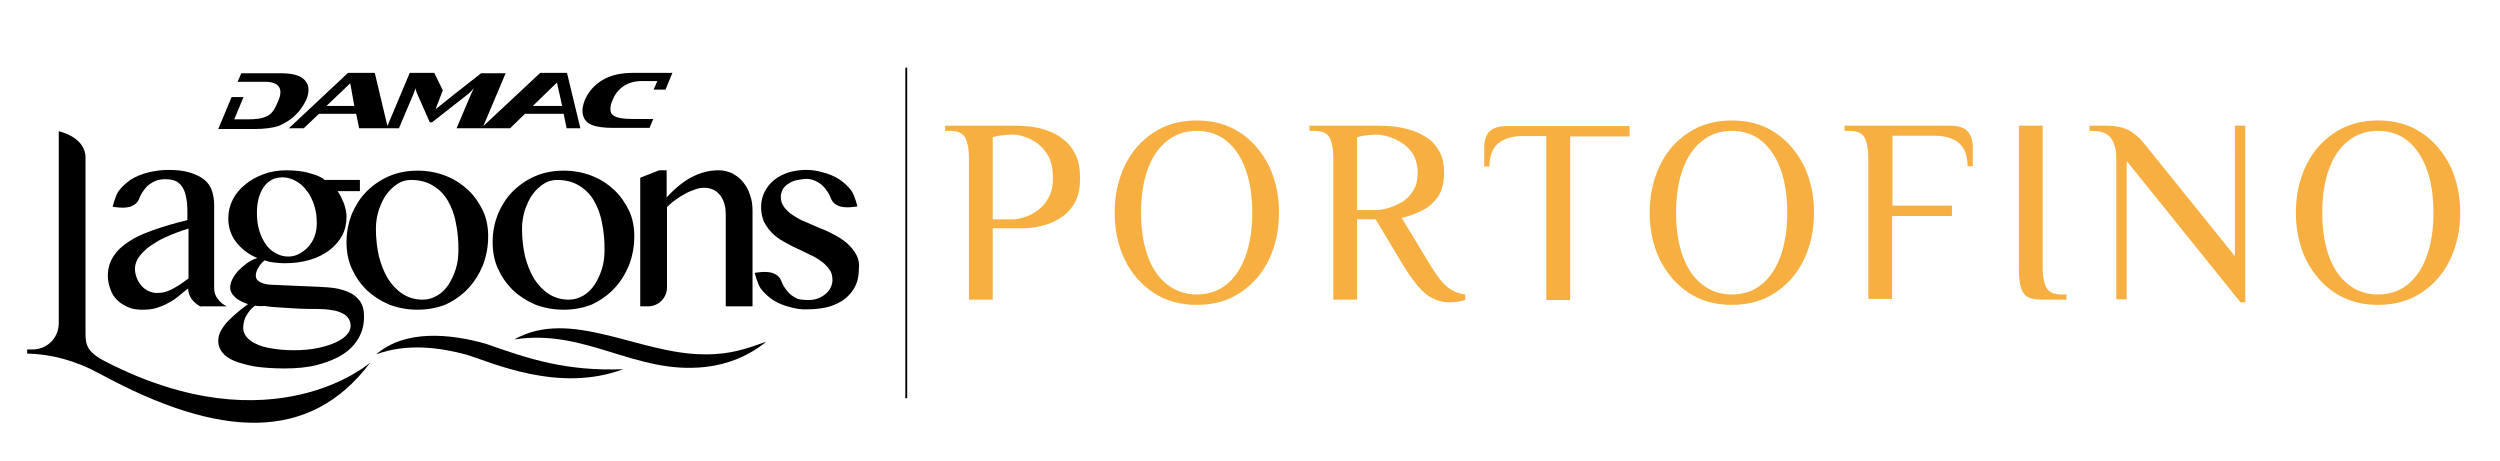
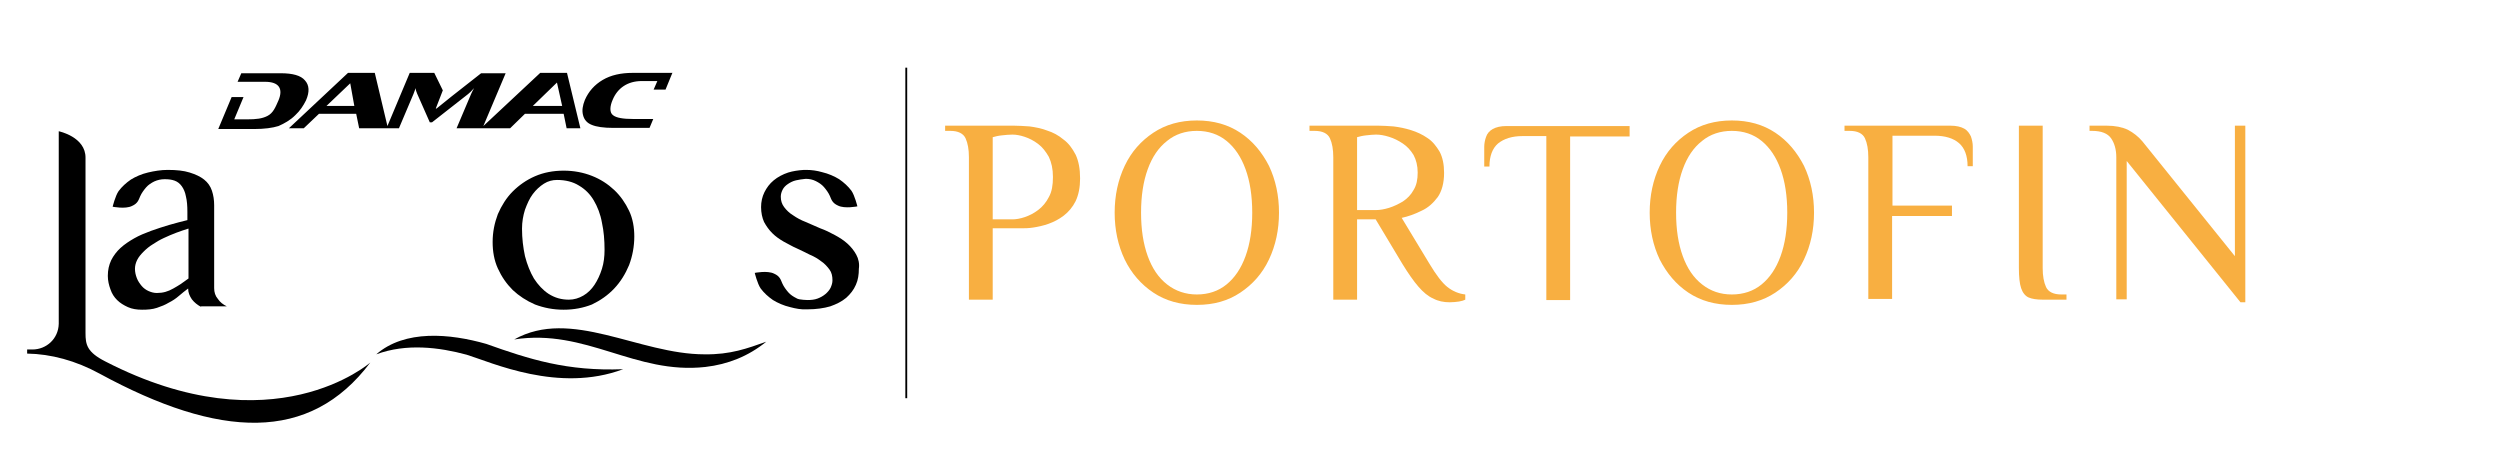
<svg xmlns="http://www.w3.org/2000/svg" version="1.1" id="Layer_1" x="0px" y="0px" viewBox="0 0 672.4 123.9" style="enable-background:new 0 0 672.4 123.9;" xml:space="preserve">
  <style type="text/css">
	.st0{fill:#F8AF41;}
</style>
  <g>
    <path class="st0" d="M260.6,80.6V42.3c0-2.1-0.3-3.8-0.9-5.1c-0.6-1.3-2-2-4.1-2h-1.4v-1.4h18.5c1.2,0,2.6,0.1,4.2,0.2   c1.5,0.2,3.1,0.5,4.7,1.1c1.6,0.5,3.1,1.3,4.4,2.4c1.4,1,2.4,2.4,3.3,4.1c0.8,1.7,1.2,3.8,1.2,6.4c0,2.4-0.4,4.4-1.2,6.1   c-0.8,1.6-1.9,2.9-3.2,3.9c-1.3,1-2.7,1.7-4.1,2.2c-1.4,0.5-2.8,0.8-4.1,1c-1.3,0.2-2.3,0.2-3.1,0.2H267v19.2H260.6z M267,59h5.3   c1,0,2.1-0.2,3.3-0.6c1.2-0.4,2.4-1,3.6-1.9c1.2-0.9,2.2-2.1,2.9-3.5c0.8-1.4,1.1-3.2,1.1-5.4s-0.4-3.9-1.1-5.4   c-0.8-1.4-1.7-2.6-2.9-3.5c-1.2-0.9-2.4-1.5-3.6-1.9c-1.2-0.4-2.3-0.6-3.3-0.6c-0.9,0-1.8,0.1-2.8,0.2c-1,0.1-1.8,0.3-2.5,0.5V59z" />
    <path class="st0" d="M321.9,82c-4.5,0-8.4-1.1-11.7-3.3c-3.3-2.2-5.9-5.2-7.7-8.9c-1.8-3.8-2.7-8-2.7-12.6c0-4.6,0.9-8.8,2.7-12.6   c1.8-3.8,4.4-6.7,7.7-8.9c3.3-2.2,7.2-3.3,11.7-3.3s8.4,1.1,11.7,3.3s5.8,5.2,7.7,8.9c1.8,3.8,2.7,8,2.7,12.6   c0,4.6-0.9,8.8-2.7,12.6c-1.8,3.8-4.4,6.7-7.7,8.9S326.5,82,321.9,82z M321.9,79.2c3.1,0,5.8-0.9,8-2.7c2.2-1.8,3.9-4.3,5.1-7.6   c1.2-3.3,1.8-7.2,1.8-11.7c0-4.5-0.6-8.4-1.8-11.7c-1.2-3.3-2.9-5.8-5.1-7.6c-2.2-1.8-4.9-2.7-8-2.7c-3.1,0-5.8,0.9-8,2.7   c-2.3,1.8-4,4.3-5.2,7.6c-1.2,3.3-1.8,7.2-1.8,11.7c0,4.5,0.6,8.4,1.8,11.7c1.2,3.3,2.9,5.8,5.2,7.6   C316.2,78.3,318.9,79.2,321.9,79.2z" />
    <path class="st0" d="M389.9,81.3c-1.6,0-3.1-0.3-4.4-1c-1.4-0.6-2.7-1.7-4-3.2c-1.3-1.5-2.7-3.5-4.3-6.1L370,59h-5v21.6h-6.4V42.3   c0-2.1-0.3-3.8-0.9-5.1c-0.6-1.3-2-2-4.1-2h-1.4v-1.4h18.5c1.2,0,2.6,0.1,4.1,0.2c1.6,0.2,3.1,0.5,4.7,1c1.6,0.5,3.1,1.2,4.4,2.1   c1.4,0.9,2.4,2.2,3.3,3.7c0.8,1.5,1.2,3.4,1.2,5.7c0,2.7-0.6,4.9-1.7,6.5c-1.2,1.6-2.6,2.9-4.4,3.7c-1.8,0.9-3.5,1.5-5.3,1.9   l7.5,12.4c1.8,3,3.4,5.1,4.8,6.2s3,1.8,4.8,2v1.4c-0.4,0.2-1,0.4-1.7,0.5S390.8,81.3,389.9,81.3z M365,56.5h5.1   c1,0,2.2-0.2,3.5-0.6c1.3-0.4,2.5-1,3.7-1.7c1.2-0.8,2.2-1.8,2.9-3.1c0.8-1.3,1.1-2.8,1.1-4.7c0-1.8-0.4-3.4-1.1-4.7   c-0.8-1.3-1.7-2.3-2.9-3.1c-1.2-0.8-2.4-1.4-3.7-1.8c-1.3-0.4-2.4-0.6-3.5-0.6c-0.8,0-1.6,0.1-2.6,0.2c-1,0.1-1.8,0.3-2.5,0.5V56.5   z" />
    <path class="st0" d="M415.9,80.6v-44h-6.4c-2.8,0-5,0.7-6.6,2c-1.5,1.3-2.3,3.4-2.3,6.2h-1.4v-5.3c0-0.9,0.2-1.9,0.5-2.7   c0.3-0.9,0.9-1.6,1.8-2.1c0.9-0.5,2.1-0.8,3.7-0.8h33.1v2.8h-16v44H415.9z" />
    <path class="st0" d="M465.8,82c-4.5,0-8.4-1.1-11.7-3.3s-5.8-5.2-7.7-8.9c-1.8-3.8-2.7-8-2.7-12.6c0-4.6,0.9-8.8,2.7-12.6   c1.8-3.8,4.4-6.7,7.7-8.9s7.2-3.3,11.7-3.3s8.4,1.1,11.7,3.3s5.8,5.2,7.7,8.9c1.8,3.8,2.7,8,2.7,12.6c0,4.6-0.9,8.8-2.7,12.6   c-1.8,3.8-4.4,6.7-7.7,8.9S470.3,82,465.8,82z M465.8,79.2c3.1,0,5.8-0.9,8-2.7c2.2-1.8,3.9-4.3,5.1-7.6c1.2-3.3,1.8-7.2,1.8-11.7   c0-4.5-0.6-8.4-1.8-11.7c-1.2-3.3-2.9-5.8-5.1-7.6c-2.2-1.8-4.9-2.7-8-2.7c-3.1,0-5.8,0.9-8,2.7c-2.3,1.8-4,4.3-5.2,7.6   c-1.2,3.3-1.8,7.2-1.8,11.7c0,4.5,0.6,8.4,1.8,11.7c1.2,3.3,2.9,5.8,5.2,7.6C460.1,78.3,462.7,79.2,465.8,79.2z" />
    <path class="st0" d="M502.5,80.6V42.3c0-2.1-0.3-3.8-0.9-5.1c-0.6-1.3-2-2-4.1-2h-1.4v-1.4h28.4c1.7,0,2.9,0.3,3.8,0.8   c0.9,0.5,1.4,1.3,1.8,2.1c0.3,0.9,0.5,1.8,0.5,2.7v5.3h-1.4c0-2.8-0.8-4.9-2.3-6.2c-1.5-1.3-3.7-2-6.6-2h-11.3v18.8H525v2.8h-16.1   v22.3H502.5z" />
    <path class="st0" d="M549.5,80.6c-1.7,0-3-0.2-3.9-0.6s-1.6-1.3-2-2.5c-0.4-1.2-0.6-3-0.6-5.4V33.8h6.4v38.3c0,2.1,0.3,3.8,0.9,5.1   c0.6,1.3,2,2,4.1,2h1.4v1.4H549.5z" />
    <path class="st0" d="M602.6,81.3L572,43.3v37.2h-2.8V42.3c0-2.1-0.5-3.8-1.4-5.1c-0.9-1.3-2.6-2-5.1-2H562v-1.4h4.6   c2.3,0,4.2,0.4,5.7,1.1c1.5,0.8,2.8,1.8,3.9,3.1l24.9,30.9V33.8h2.8v47.5H602.6z" />
-     <path class="st0" d="M639.6,82c-4.5,0-8.4-1.1-11.7-3.3s-5.8-5.2-7.7-8.9c-1.8-3.8-2.7-8-2.7-12.6c0-4.6,0.9-8.8,2.7-12.6   c1.8-3.8,4.4-6.7,7.7-8.9s7.2-3.3,11.7-3.3s8.4,1.1,11.7,3.3s5.8,5.2,7.7,8.9c1.8,3.8,2.7,8,2.7,12.6c0,4.6-0.9,8.8-2.7,12.6   c-1.8,3.8-4.4,6.7-7.7,8.9S644.1,82,639.6,82z M639.6,79.2c3.1,0,5.8-0.9,8-2.7c2.2-1.8,3.9-4.3,5.1-7.6c1.2-3.3,1.8-7.2,1.8-11.7   c0-4.5-0.6-8.4-1.8-11.7c-1.2-3.3-2.9-5.8-5.1-7.6c-2.2-1.8-4.9-2.7-8-2.7c-3.1,0-5.8,0.9-8,2.7c-2.3,1.8-4,4.3-5.2,7.6   c-1.2,3.3-1.8,7.2-1.8,11.7c0,4.5,0.6,8.4,1.8,11.7c1.2,3.3,2.9,5.8,5.2,7.6C633.8,78.3,636.5,79.2,639.6,79.2z" />
  </g>
  <g>
    <path d="M79.4,31c1.3-1.2,2.2-2.6,2.9-4c1-2.3,0.9-4.1-0.3-5.4c-1.1-1.3-3.3-1.9-6.5-1.9H64.9l-1,2.3h7.4c3.8,0,4.9,1.9,3.6,5   c-0.8,1.8-1.4,3.4-3,4.2c-1.4,0.7-2.9,0.9-5.5,0.9l-3.4,0l2.5-6h-3.2l-3.6,8.6h9.7c2.7,0,4.9-0.3,6.5-0.8   C76.5,33.2,78.1,32.3,79.4,31 M149.3,19.6L149.3,19.6l-4,0L130,33.9l6-14.2h-6.6l-7.9,6.2l-4.1,3.3h-0.2l1.9-4.9l-2.3-4.7h-6.6   l-6,14.3l-3.4-14.3h-7.2L77.7,34.5h4l4.1-3.9h10l0.8,3.9h10.7l3.9-9.2c0.2-0.5,0.4-1,0.6-1.6c0,0.5,0.2,1,0.4,1.5l3.4,7.7h0.6   l9.7-7.6c0.4-0.3,0.9-0.8,1.6-1.6c-0.4,0.7-0.6,1.2-0.8,1.6l-3.9,9.2h7l0,0h7.4l4-3.9h10.4l0.8,3.9h3.7l-3.6-14.9H149.3z    M87.8,28.5l6.4-6.1l1.1,6.1H87.8z M143.3,28.5l6.5-6.3l1.4,6.3H143.3z M180.8,19.7l0.1-0.1h-10.7c-3.2,0-5.9,0.6-8.1,1.9   c-2.2,1.3-3.8,3.1-4.8,5.4c-0.6,1.5-0.8,2.8-0.5,4c0.3,1.3,1.1,2.2,2.4,2.7c1.2,0.5,3.1,0.8,5.8,0.8h9.7l1-2.4h-5.5   c-2.6,0-4.4-0.3-5.3-1c-1-0.7-0.9-2.4-0.1-4.2c1.3-3.1,4-5,7.8-5h4.2l-1,2.3h3.2L180.8,19.7L180.8,19.7z" />
    <path d="M54,82.5c-0.9-0.5-1.7-1.1-2.4-2c-0.6-0.9-1-1.8-1-2.9c-0.8,0.6-1.7,1.3-2.5,2c-0.8,0.7-1.7,1.3-2.7,1.8   c-1,0.6-2,1-3.2,1.4c-1.2,0.4-2.5,0.5-4,0.5c-1.4,0-2.7-0.2-3.8-0.7c-1.1-0.5-2.1-1.1-2.9-1.9c-0.8-0.8-1.4-1.7-1.8-2.9   c-0.4-1.1-0.7-2.3-0.7-3.6c0-1.6,0.3-2.9,0.9-4.2c0.6-1.2,1.5-2.4,2.5-3.3c1.1-1,2.3-1.8,3.7-2.6c1.4-0.8,2.9-1.4,4.5-2   c1.6-0.6,3.3-1.1,4.9-1.6c1.7-0.5,3.3-0.9,4.9-1.3V57c0-1.6-0.1-3-0.4-4.2c-0.2-1.1-0.6-2-1.1-2.7c-0.5-0.7-1.1-1.2-1.9-1.5   c-0.8-0.3-1.7-0.4-2.7-0.4c-1,0-1.9,0.2-2.8,0.6c-0.8,0.4-1.6,0.9-2.2,1.6c-0.6,0.7-1.2,1.5-1.6,2.4c-0.4,0.9-0.6,1.9-2.2,2.6   c-1.8,0.9-5.2,0.2-5.2,0.2s0.7-2.9,1.6-4.2c0.9-1.2,2-2.2,3.3-3.1c1.3-0.8,2.9-1.5,4.6-1.9c1.7-0.4,3.5-0.7,5.3-0.7   c2.4,0,4.3,0.2,5.9,0.7c1.6,0.5,2.9,1.1,3.9,1.9c1,0.8,1.7,1.8,2.1,3s0.6,2.5,0.6,3.9v22.3c0,1.1,0.3,2.1,1,2.9   c0.6,0.9,1.4,1.5,2.4,2H54z M50.6,61.5c-1,0.3-2.1,0.7-3.2,1.1c-1.1,0.4-2.2,0.9-3.3,1.4c-1.1,0.5-2.1,1.1-3,1.7   c-1,0.6-1.8,1.3-2.5,2c-0.7,0.7-1.3,1.4-1.7,2.2c-0.4,0.8-0.6,1.6-0.6,2.4c0,0.9,0.2,1.7,0.5,2.5c0.3,0.8,0.8,1.5,1.3,2.1   c0.5,0.6,1.2,1.1,1.9,1.4c0.7,0.3,1.4,0.5,2.2,0.5c0.8,0,1.6-0.1,2.3-0.3c0.7-0.2,1.4-0.5,2.1-0.9c0.7-0.4,1.4-0.8,2-1.2   c0.7-0.5,1.4-1,2.1-1.5V61.5z" />
-     <path d="M96.8,48.4v3h-6c0.7,1,1.2,2.1,1.7,3.3c0.4,1.2,0.7,2.4,0.7,3.6c0,1.9-0.4,3.6-1.2,5.1c-0.8,1.5-2,2.8-3.4,3.9   c-1.5,1.1-3.2,2-5.3,2.6c-2,0.6-4.3,0.9-6.8,0.9c-0.9,0-1.9-0.1-2.8-0.2c-1-0.1-1.8-0.3-2.5-0.6c-0.7,0.6-1.3,1.2-1.7,2   c-0.5,0.7-0.7,1.5-0.7,2.2c0,0.7,0.4,1.3,1.2,1.7c0.8,0.4,1.9,0.7,3.4,0.7l13.4,0.6c2.1,0.1,3.9,0.3,5.4,0.8c1.4,0.4,2.6,1,3.4,1.7   c0.8,0.7,1.5,1.5,1.8,2.4c0.4,0.9,0.5,2,0.5,3.2c0,2.1-0.5,4-1.5,5.7c-1,1.7-2.4,3.2-4.2,4.3c-1.8,1.2-4.1,2.1-6.7,2.8   c-2.6,0.7-5.6,1-9,1c-3,0-5.6-0.2-7.8-0.5c-2.2-0.4-4.1-0.9-5.6-1.5c-1.5-0.6-2.6-1.4-3.3-2.3c-0.7-0.9-1.1-1.9-1.1-3   c0-1,0.2-1.9,0.7-2.8c0.5-0.9,1.1-1.8,1.9-2.6c0.8-0.8,1.6-1.6,2.6-2.4c0.9-0.8,1.9-1.5,2.8-2.2c-0.7-0.2-1.3-0.5-1.9-0.8   c-0.6-0.3-1.1-0.6-1.5-1c-0.4-0.4-0.8-0.8-1-1.2c-0.2-0.4-0.4-0.9-0.4-1.4c0-0.7,0.2-1.5,0.6-2.3c0.4-0.8,0.9-1.5,1.6-2.3   c0.7-0.7,1.5-1.4,2.3-2c0.9-0.6,1.8-1.1,2.8-1.4c-2.4-1-4.3-2.5-5.7-4.3c-1.4-1.8-2.1-4-2.1-6.4c0-1.8,0.4-3.4,1.2-5   c0.8-1.6,1.9-2.9,3.4-4.1c1.4-1.2,3.1-2.1,5-2.8c1.9-0.7,4-1,6.2-1c1.1,0,2.2,0.1,3.2,0.2c1,0.1,2,0.3,2.9,0.6   c0.9,0.2,1.7,0.5,2.4,0.8c0.7,0.3,1.2,0.6,1.6,1H96.8z M68.6,82.2c-0.5,0.4-1,0.8-1.4,1.3c-0.4,0.5-0.7,1-1,1.5   c-0.3,0.5-0.5,1.1-0.6,1.6c-0.1,0.6-0.2,1.1-0.2,1.6c0,0.8,0.3,1.6,0.8,2.3c0.6,0.7,1.4,1.4,2.5,1.9c1.1,0.6,2.5,1,4.3,1.3   c1.7,0.3,3.7,0.5,6,0.5c2.4,0,4.6-0.2,6.5-0.6c1.9-0.4,3.5-0.9,4.8-1.5c1.3-0.6,2.3-1.3,3-2.1c0.7-0.8,1-1.5,1-2.3   c0-0.8-0.2-1.5-0.6-2.1c-0.4-0.6-1-1.1-1.8-1.4c-0.8-0.4-1.7-0.7-2.8-0.8c-1.1-0.2-2.4-0.3-3.7-0.3c-1.7,0-3.5,0-5.3-0.1   c-1.8-0.1-3.4-0.2-4.9-0.3c-1.5-0.1-2.9-0.2-4-0.4C69.9,82.4,69.1,82.3,68.6,82.2 M77.5,69c1,0,2-0.2,2.9-0.7   c0.9-0.5,1.8-1.1,2.5-1.9c0.7-0.8,1.3-1.7,1.7-2.8c0.4-1.1,0.6-2.2,0.6-3.5c0-1.8-0.2-3.4-0.7-4.9c-0.5-1.5-1.1-2.8-2-3.9   c-0.8-1.1-1.8-2-2.9-2.6c-1.1-0.6-2.3-1-3.5-1c-1.2,0-2.2,0.2-3.1,0.7c-0.9,0.5-1.6,1.2-2.2,2.1c-0.6,0.9-1,1.9-1.3,3.1   c-0.3,1.2-0.4,2.5-0.4,3.8c0,1.6,0.2,3.1,0.6,4.5c0.4,1.4,1,2.6,1.7,3.7c0.7,1,1.6,1.9,2.6,2.4C75.2,68.7,76.3,69,77.5,69" />
-     <path d="M112.3,83.3c-2.8,0-5.3-0.5-7.7-1.4c-2.3-1-4.3-2.3-6-3.9c-1.7-1.7-3-3.6-4-5.8c-1-2.2-1.4-4.6-1.4-7.1   c0-2.7,0.5-5.1,1.4-7.5c1-2.3,2.3-4.4,4-6.1c1.7-1.7,3.7-3.1,6-4.1c2.3-1,4.9-1.5,7.7-1.5c2.8,0,5.3,0.5,7.6,1.4   c2.3,0.9,4.3,2.2,6,3.8c1.7,1.6,3,3.5,4,5.6c1,2.1,1.4,4.5,1.4,6.9c0,2.7-0.5,5.3-1.4,7.7c-1,2.4-2.3,4.5-4,6.3   c-1.7,1.8-3.7,3.2-6,4.3C117.6,82.8,115,83.3,112.3,83.3 M113.7,80.6c1.4,0,2.7-0.4,3.9-1.1c1.2-0.7,2.2-1.7,3-2.9   c0.8-1.2,1.5-2.7,2-4.3c0.5-1.6,0.7-3.3,0.7-5.1c0-2.6-0.2-5-0.7-7.3c-0.4-2.3-1.2-4.3-2.2-6c-1-1.7-2.3-3-4-4   c-1.6-1-3.6-1.5-5.9-1.5c-1.2,0-2.4,0.3-3.5,1c-1.1,0.7-2.1,1.6-3,2.8c-0.9,1.2-1.5,2.6-2.1,4.2c-0.5,1.6-0.8,3.3-0.8,5.1   c0,2.6,0.3,5.1,0.8,7.4c0.6,2.3,1.4,4.3,2.4,6c1.1,1.7,2.4,3.1,3.9,4.1C109.9,80.1,111.7,80.6,113.7,80.6" />
    <path d="M151.6,83.3c-2.8,0-5.3-0.5-7.7-1.4c-2.3-1-4.3-2.3-6-3.9c-1.7-1.7-3-3.6-4-5.8c-1-2.2-1.4-4.6-1.4-7.1   c0-2.7,0.5-5.1,1.4-7.5c1-2.3,2.3-4.4,4-6.1c1.7-1.7,3.7-3.1,6-4.1c2.3-1,4.9-1.5,7.7-1.5c2.8,0,5.3,0.5,7.6,1.4   c2.3,0.9,4.3,2.2,6,3.8c1.7,1.6,3,3.5,4,5.6c1,2.1,1.4,4.5,1.4,6.9c0,2.7-0.5,5.3-1.4,7.7c-1,2.4-2.3,4.5-4,6.3   c-1.7,1.8-3.7,3.2-6,4.3C156.9,82.8,154.4,83.3,151.6,83.3 M153,80.6c1.4,0,2.7-0.4,3.9-1.1c1.2-0.7,2.2-1.7,3-2.9   c0.8-1.2,1.5-2.7,2-4.3c0.5-1.6,0.7-3.3,0.7-5.1c0-2.6-0.2-5-0.7-7.3c-0.4-2.3-1.2-4.3-2.2-6c-1-1.7-2.3-3-4-4   c-1.6-1-3.6-1.5-5.9-1.5c-1.2,0-2.4,0.3-3.5,1c-1.1,0.7-2.1,1.6-3,2.8c-0.9,1.2-1.5,2.6-2.1,4.2c-0.5,1.6-0.8,3.3-0.8,5.1   c0,2.6,0.3,5.1,0.8,7.4c0.6,2.3,1.4,4.3,2.4,6c1.1,1.7,2.4,3.1,3.9,4.1C149.2,80.1,151,80.6,153,80.6" />
-     <path d="M177.3,45.8h2v7.3c2.2-2.4,4.5-4.3,6.8-5.5c2.4-1.2,4.7-1.8,7.2-1.8c1.3,0,2.5,0.3,3.6,0.8c1.1,0.6,2.1,1.3,2.9,2.3   c0.8,1,1.5,2.1,1.9,3.5c0.5,1.3,0.7,2.7,0.7,4.2v25.8h-7.2V57.9c0-1.2-0.1-2.2-0.4-3.2c-0.3-0.9-0.7-1.7-1.2-2.3   c-0.5-0.6-1.1-1.1-1.8-1.4c-0.7-0.3-1.5-0.5-2.3-0.5c-0.8,0-1.6,0.1-2.4,0.4c-0.8,0.3-1.7,0.6-2.6,1.1c-0.9,0.5-1.8,1-2.6,1.6   c-0.9,0.6-1.7,1.3-2.5,2.1v21.6c0,2.8-2.3,5.1-5.1,5.1h-2.1V47.8L177.3,45.8z" />
    <path d="M230.3,68.5c-0.6-1.1-1.4-2.1-2.4-3c-1-0.9-2.1-1.6-3.4-2.3c-1.3-0.7-2.5-1.3-3.9-1.8c-1.3-0.6-2.6-1.1-3.9-1.7   c-1.3-0.5-2.4-1.1-3.4-1.8c-1-0.6-1.8-1.4-2.4-2.2c-0.6-0.8-0.9-1.7-0.9-2.8c0-0.7,0.2-1.3,0.5-1.9c0.3-0.6,0.8-1.1,1.4-1.5   c0.6-0.4,1.3-0.8,2.2-1c0.8-0.2,1.7-0.3,2.6-0.4c1,0,1.9,0.2,2.7,0.6c0.8,0.4,1.6,0.9,2.2,1.6c0.6,0.7,1.2,1.5,1.6,2.4   c0.4,0.9,0.6,1.9,2.2,2.6c1.8,0.9,5.2,0.2,5.2,0.2s-0.7-2.9-1.6-4.2c-0.9-1.2-2-2.2-3.3-3.1c-1.3-0.8-2.9-1.5-4.6-1.9   c-1.4-0.4-2.8-0.6-4.2-0.6v0c-0.1,0-0.2,0-0.3,0c-0.1,0-0.3,0-0.4,0v0c-1.5,0.1-2.9,0.3-4.2,0.7c-1.5,0.5-2.8,1.2-3.9,2.1   c-1.1,0.9-1.9,2-2.5,3.2c-0.6,1.2-0.9,2.6-0.9,4c0,1.5,0.3,2.9,0.8,4c0.6,1.1,1.3,2.1,2.2,3c0.9,0.9,1.9,1.6,3.1,2.3   c1.2,0.6,2.3,1.3,3.5,1.8c1.2,0.6,2.4,1.1,3.5,1.7c1.2,0.5,2.2,1.1,3.1,1.8c0.9,0.6,1.6,1.4,2.2,2.2c0.6,0.8,0.8,1.8,0.8,2.9   c0,0.7-0.2,1.3-0.5,2c-0.3,0.6-0.8,1.2-1.4,1.7s-1.3,0.9-2.1,1.2c-0.8,0.3-1.7,0.4-2.7,0.4c-0.8,0-1.5-0.1-2.2-0.2   c-0.3-0.1-0.5-0.1-0.8-0.3c-0.8-0.4-1.6-0.9-2.2-1.6c-0.6-0.7-1.2-1.5-1.6-2.4c-0.4-0.9-0.6-1.9-2.2-2.6c-1.8-0.9-5.2-0.2-5.2-0.2   s0.7,2.9,1.6,4.2c0.9,1.2,2,2.2,3.3,3.1c1.3,0.8,2.9,1.5,4.6,1.9c1.5,0.4,3,0.7,4.6,0.6c0,0,0,0,0.1,0c2.3,0,4.4-0.3,6.1-0.8   c1.7-0.6,3.1-1.3,4.3-2.3c1.1-1,2-2.1,2.6-3.5c0.6-1.3,0.8-2.8,0.8-4.3C231.2,70.9,230.9,69.6,230.3,68.5" />
    <path d="M206.1,91.9c-5.1,1.8-9.6,3.5-16.6,3.4c-17.7,0-35.9-12.6-51.2-4c19.3-3,32.5,9.5,51.4,7.4C195.8,98,201.3,95.8,206.1,91.9   " />
    <path d="M167.6,99.3c-15.1,0.6-25.3-2.7-36.8-6.8c-9.8-2.8-21.9-3.9-29.6,2.8c8.1-3,16.9-1.9,24.3,0.1   C132.3,97.5,150.3,105.8,167.6,99.3" />
    <path d="M28.3,97.2c-4.9-2.5-5.3-4.5-5.3-7.6v-0.8c0,0,0-0.1,0-0.1V42.5c0.1-5.7-7.2-7.2-7.2-7.2v51.5h0v0.3   c-0.1,4-3.3,6.9-7.1,6.9H7.3l0,1.1c6.4,0.1,13.1,1.9,19.5,5.4C59,118,83.3,119.2,99.6,97.5C99.6,97.5,73.5,120.5,28.3,97.2" />
  </g>
  <rect x="243.5" y="18.2" width="0.5" height="88.9" />
</svg>